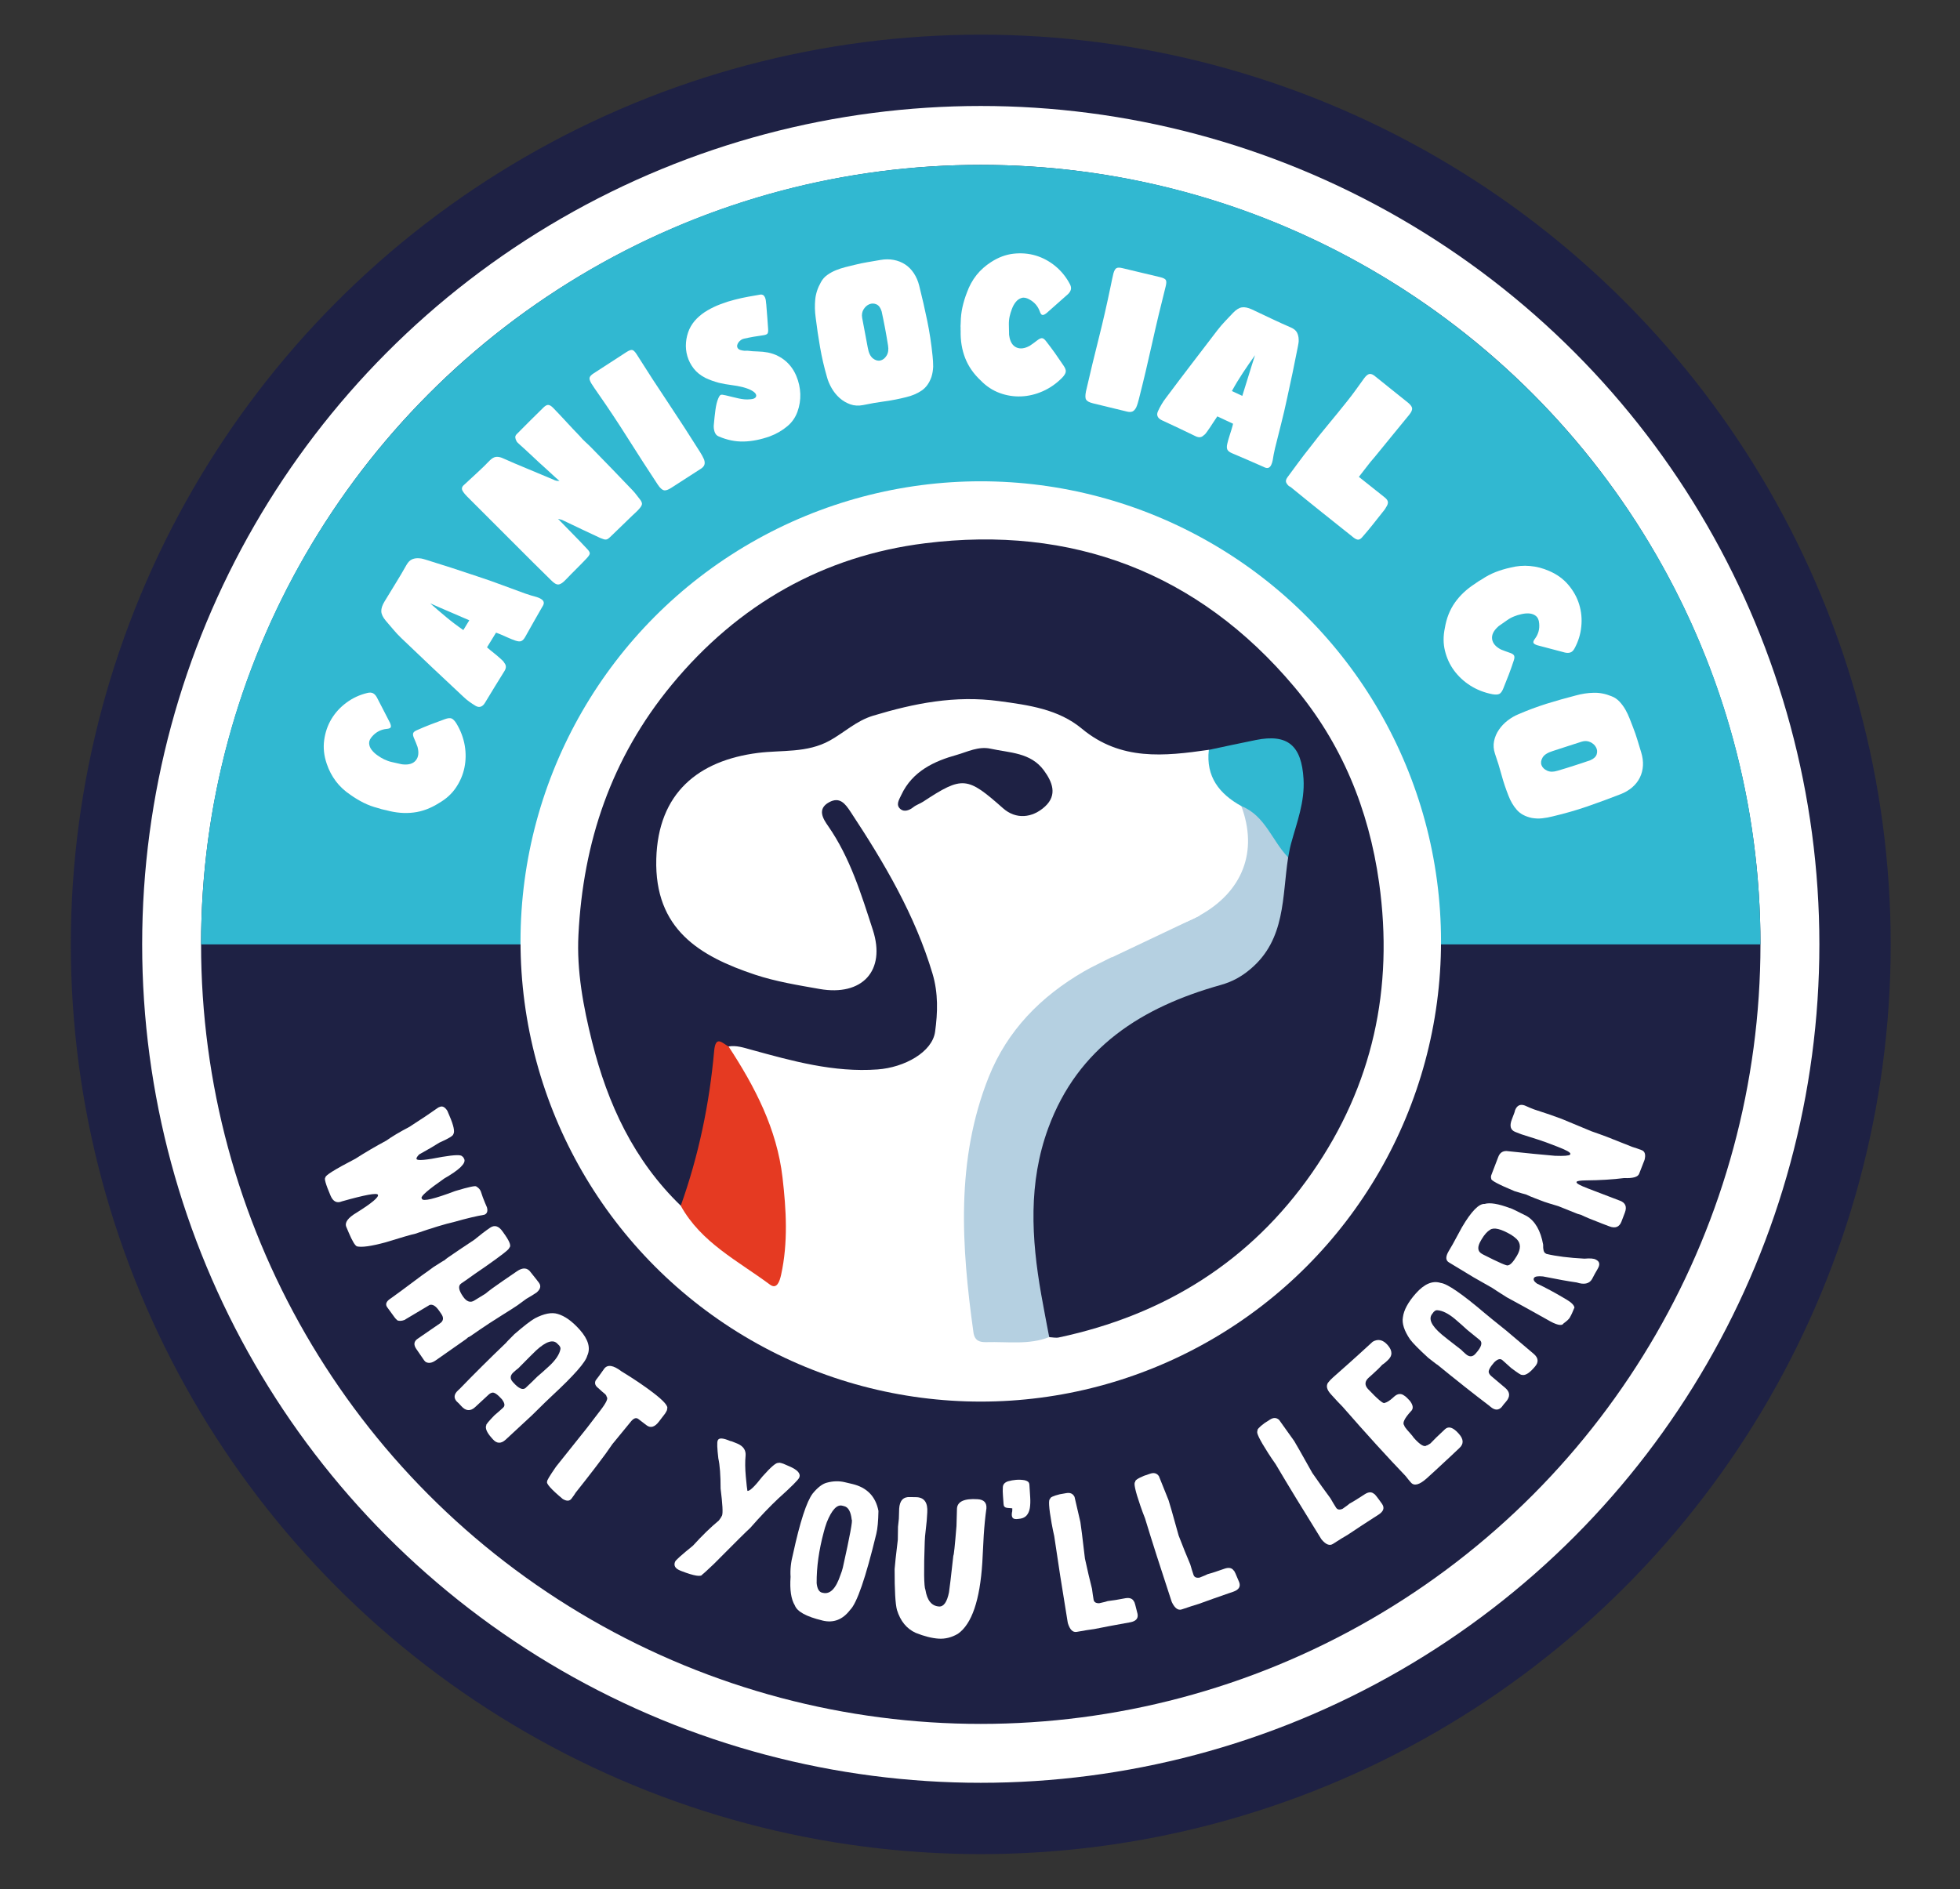
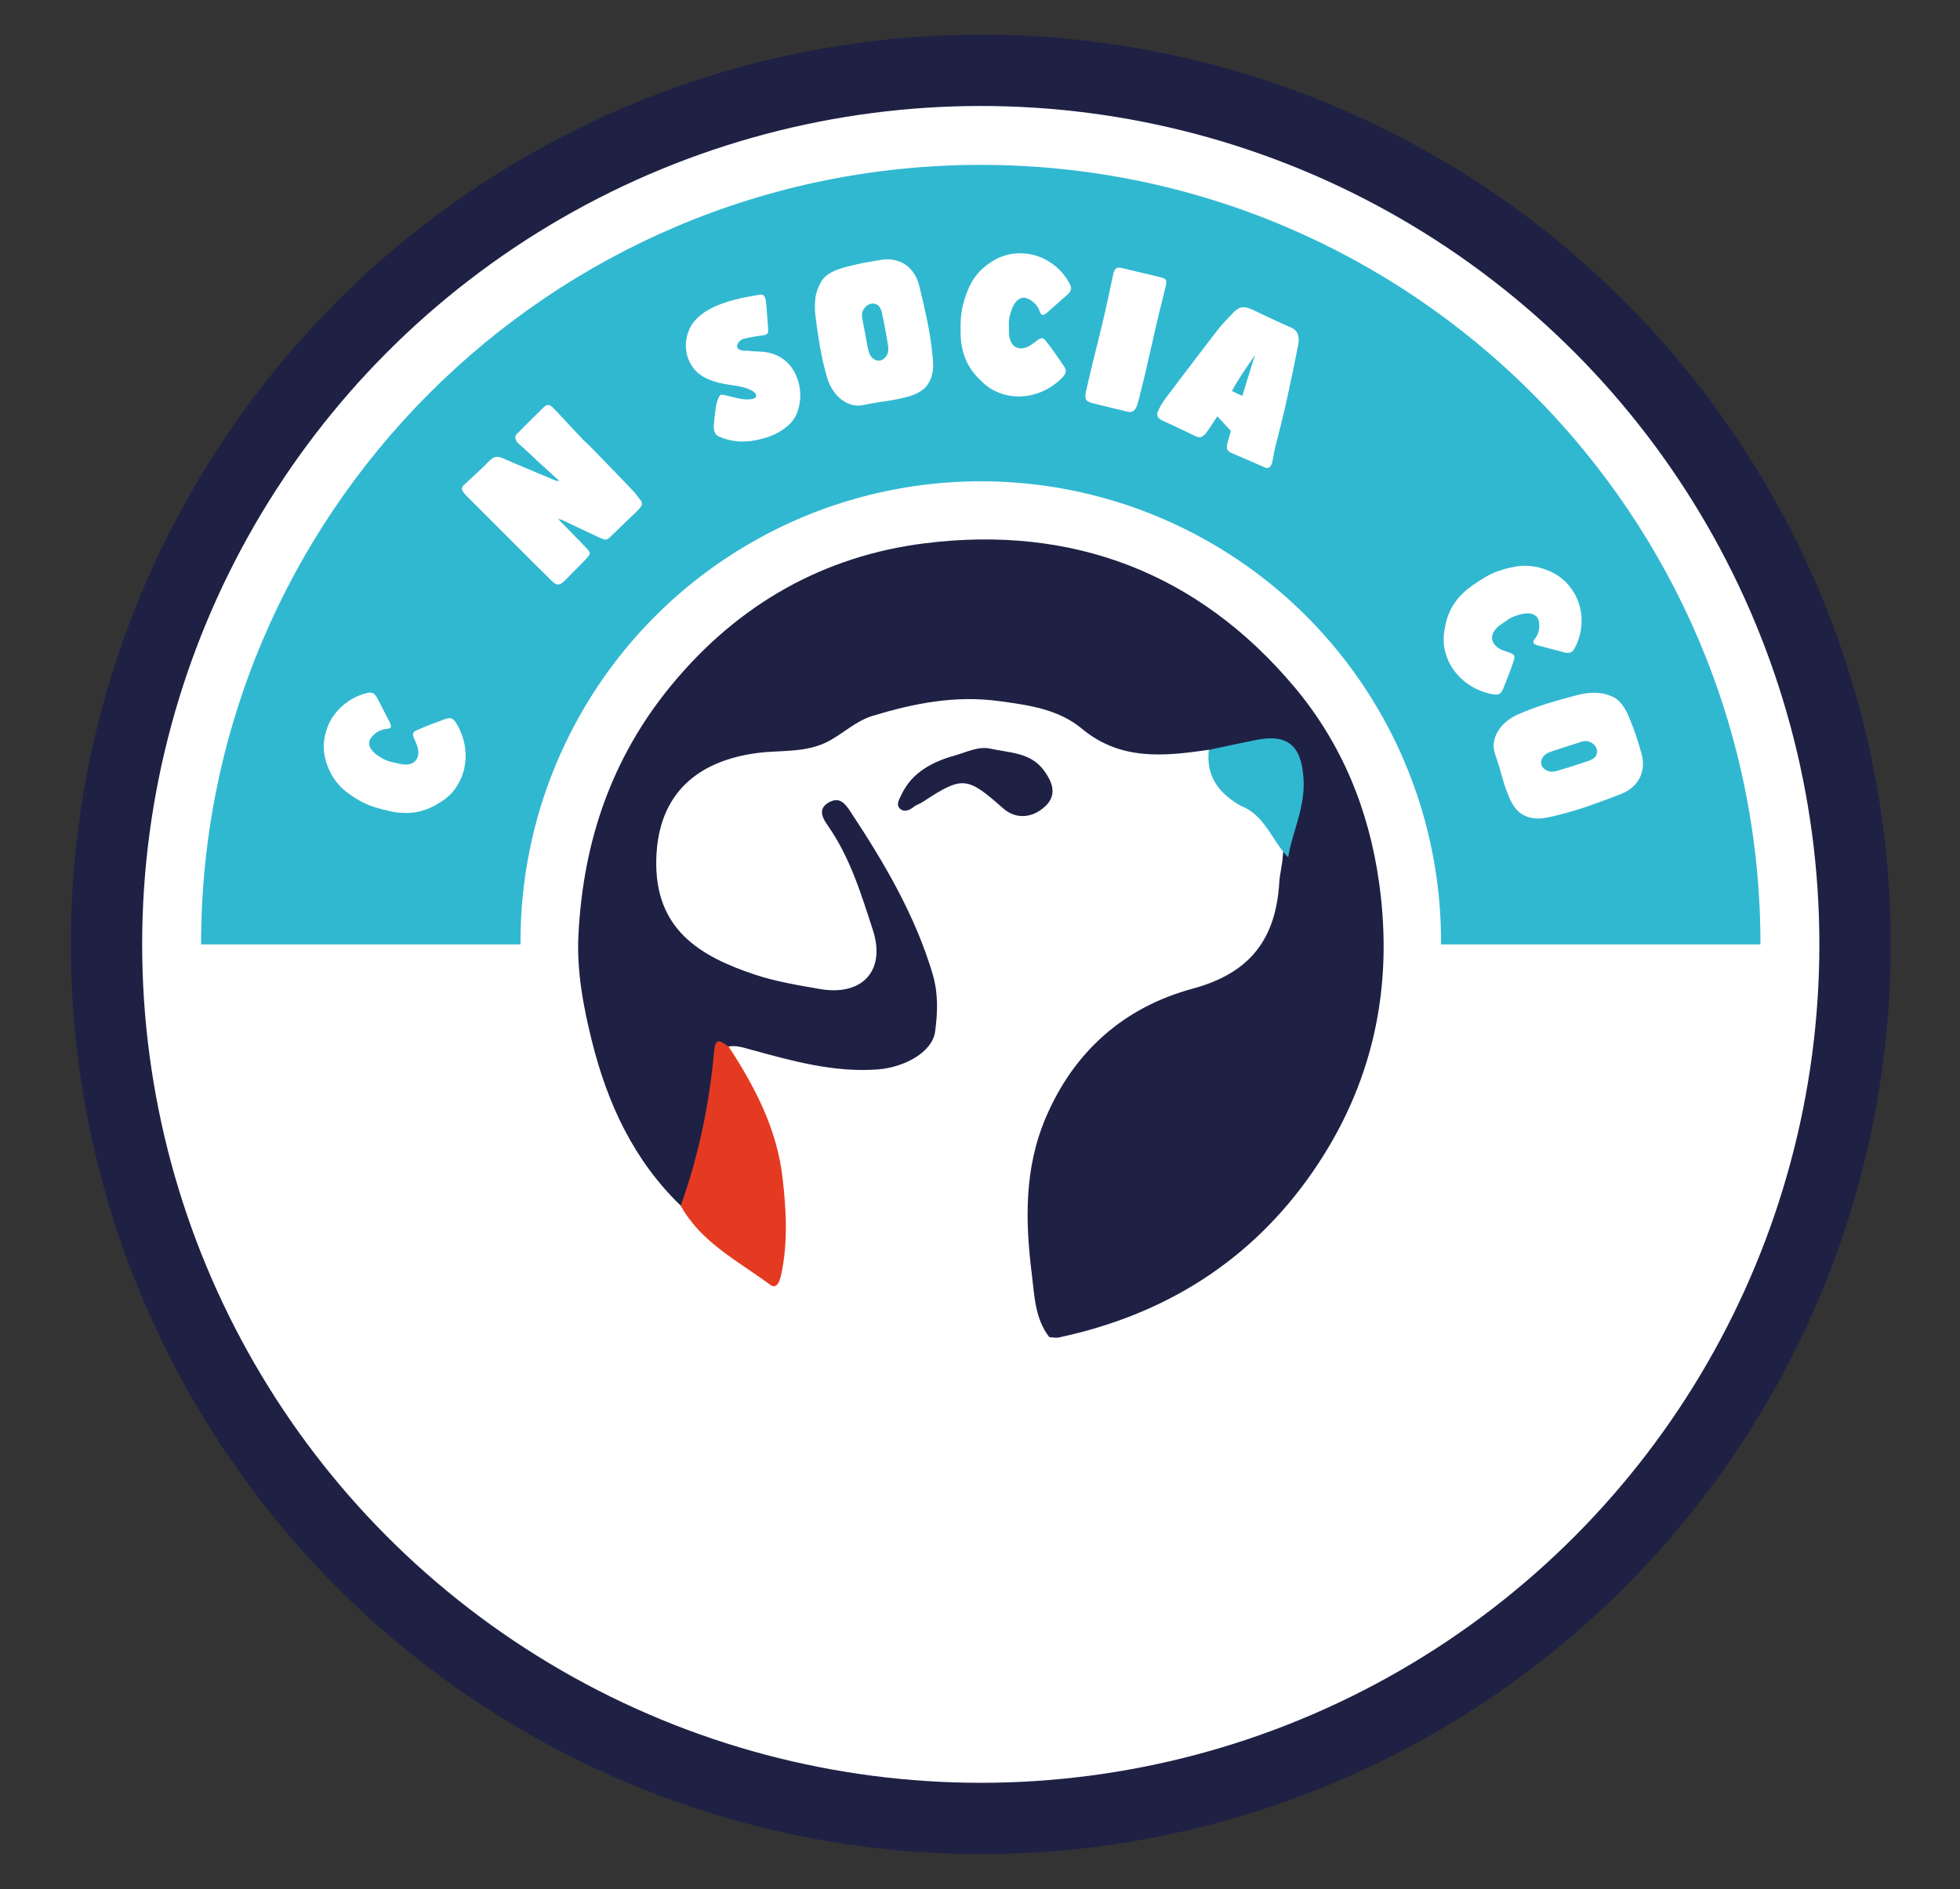
<svg xmlns="http://www.w3.org/2000/svg" id="Layer_1" x="0px" y="0px" viewBox="0 0 318.75 307.31" style="enable-background:new 0 0 318.75 307.31;" xml:space="preserve">
  <rect x="0" y="0" width="318.75" height="307.31" fill="#333333" stroke="none" />
  <style type="text/css">	.st0{fill:#1E2144;}	.st1{fill:#FFFFFF;}	.st2{fill:#31B8D1;}	.st3{fill:#B5D0E1;}	.st4{fill:#E53A22;}</style>
  <circle class="st0" cx="159.5" cy="153.62" r="147.98" />
  <circle class="st1" cx="159.5" cy="153.62" r="136.38" />
  <circle class="st1" cx="159.5" cy="169.78" r="119.33" />
-   <circle class="st0" cx="159.5" cy="153.62" r="126.8" />
  <g>
    <path class="st1" d="M72.75,180.69l0.35,0.82c0.69,1.6,0.89,2.6,0.62,2.99c-0.02,0.25-0.78,0.71-2.29,1.38  c-0.68,0.44-1.76,1.08-3.25,1.9c-0.32,0.32-0.47,0.56-0.45,0.71l0.02,0.05c0.12,0.29,1.52,0.17,4.18-0.36  c2.03-0.34,3.1-0.36,3.23-0.07c0.08-0.01,0.2,0.14,0.34,0.43c0.3,0.69-0.79,1.75-3.25,3.16c-2.59,1.81-3.82,2.87-3.69,3.18  l0.06,0.14c0.19,0.44,1.99,0.01,5.41-1.28c2.21-0.67,3.36-0.91,3.44-0.73c0.34,0.19,0.58,0.45,0.72,0.78  c0.21,0.67,0.44,1.3,0.69,1.88l0.31,0.72c0.17,0.62,0.03,1.02-0.4,1.2c-1.33,0.23-2.94,0.61-4.83,1.15c-1.52,0.34-3.67,1-6.44,1.95  c-0.62,0.13-2.25,0.6-4.87,1.41c-2.29,0.62-3.83,0.83-4.61,0.64c-0.31-0.14-0.75-0.87-1.31-2.19l-0.41-0.97  c-0.3-0.71,0.25-1.48,1.67-2.32c2.48-1.55,3.64-2.53,3.47-2.91c-0.15-0.35-2.1,0.01-5.85,1.07c-0.82,0.35-1.44,0.04-1.85-0.92  c-0.8-1.87-1.08-2.86-0.83-2.96c-0.12-0.29,1.5-1.31,4.88-3.06c1.6-1.03,3.28-2.01,5.03-2.95c0.92-0.66,2.16-1.4,3.73-2.22  c1.96-1.26,3.53-2.31,4.72-3.16l0.27-0.11C71.97,179.88,72.37,180.09,72.75,180.69z" />
    <path class="st1" d="M87.67,208.69c0.35,0.51,0.22,1.03-0.41,1.56c-0.44,0.3-1,0.65-1.67,1.03c-0.72,0.54-1.21,0.89-1.45,1.06  c-0.3,0.21-1.17,0.77-2.63,1.68c-1.46,0.92-2.62,1.67-3.48,2.27l-1.48,1.02c-0.16,0.11-0.3,0.19-0.43,0.23  c-0.13,0.13-0.27,0.25-0.4,0.34c-0.91,0.63-2.54,1.77-4.91,3.44c-0.6,0.41-1.13,0.48-1.6,0.21l-0.22-0.23l-1.28-1.86  c-0.48-0.69-0.41-1.25,0.21-1.67l3.63-2.5c0.58-0.4,0.65-0.92,0.21-1.55l-0.33-0.48c-0.55-0.8-1.07-1.12-1.56-0.97l-4.11,2.45  c-0.43,0.16-0.81,0.18-1.12,0.07c-0.24-0.22-0.4-0.39-0.47-0.5c-0.19-0.28-0.59-0.83-1.21-1.66c-0.32-0.46-0.16-0.91,0.49-1.36  l0.22-0.15c0.51-0.35,2.16-1.57,4.95-3.66c0.59-0.41,1.22-0.86,1.9-1.37c1.16-0.74,1.74-1.1,1.76-1.08c0.18-0.17,0.35-0.3,0.49-0.4  c1.2-0.83,2.65-1.81,4.36-2.94c0.92-0.76,1.78-1.42,2.57-1.96c0.73-0.5,1.41-0.29,2.05,0.63l0.42,0.6  c0.78,1.13,0.99,1.81,0.63,2.05c0.11,0.16-1.23,1.21-4.01,3.15c-1.05,0.71-2.07,1.42-3.05,2.13l-0.74,0.51  c-0.53,0.36-0.43,1.07,0.3,2.12c0.6,0.87,1.23,1.07,1.9,0.61l1.73-1.06c0.62-0.52,1.56-1.21,2.82-2.07l2.32-1.59  c0.96-0.66,1.71-0.6,2.25,0.18C87.04,207.87,87.5,208.45,87.67,208.69z" />
    <path class="st1" d="M94.29,216.31c1.39,1.57,1.79,2.98,1.21,4.22c-0.25,1.04-2.16,3.21-5.74,6.53c-0.41,0.37-1.49,1.42-3.24,3.15  c-2.47,2.3-3.9,3.62-4.28,3.97c-0.75,0.69-1.45,0.67-2.1-0.07l-0.21-0.24c-0.78-0.88-1.06-1.56-0.84-2.06  c-0.07-0.07,0.36-0.59,1.29-1.56c0.76-0.65,1.24-1.08,1.45-1.28c0.32-0.29,0.26-0.72-0.16-1.29l-0.03-0.05  c-0.73-0.82-1.27-1.18-1.6-1.09c-0.19,0.04-0.4,0.15-0.61,0.35l-2.16,2c-0.77,0.71-1.53,0.65-2.27-0.19  c-0.25-0.29-0.5-0.54-0.74-0.75c-0.51-0.58-0.43-1.18,0.25-1.8l0.27-0.25c2.25-2.33,4.76-4.83,7.55-7.5  c-0.02-0.02,0.42-0.47,1.32-1.37c1.52-1.32,2.63-2.18,3.33-2.58c1.5-0.78,2.74-1.02,3.71-0.72  C91.85,214.06,93.04,214.91,94.29,216.31z M87.17,219.69l-0.11,0.11c-0.23,0.21-1.15,1.13-2.76,2.76c-0.2,0.15-0.47,0.37-0.81,0.68  c-0.54,0.5-0.58,1.02-0.11,1.54l0.07,0.08c0.91,1.02,1.59,1.32,2.05,0.89l0.11-0.11c0.58-0.54,1.18-1.12,1.78-1.72  c0.51-0.42,1.17-1.02,2-1.78c1-0.95,1.58-1.83,1.74-2.63c0.07-0.29-0.07-0.59-0.44-0.89C90,217.81,88.82,218.17,87.17,219.69z" />
    <path class="st1" d="M106.2,226.53c1.81,1.38,2.56,2.27,2.27,2.66c0.08,0.06-0.03,0.31-0.31,0.75l-1.01,1.32  c-0.68,0.89-1.36,1.08-2.02,0.57l-1.32-1.01c-0.38-0.29-0.81-0.11-1.3,0.53l-2.92,3.56c-0.64,0.95-1.42,2.03-2.35,3.24l-0.67,0.88  c-0.85,1.11-1.83,2.36-2.95,3.77c-0.16,0.27-0.39,0.6-0.69,0.99c-0.31,0.41-0.79,0.42-1.42,0.04c-1.91-1.6-2.75-2.55-2.52-2.85  c-0.1-0.07,0.38-0.88,1.44-2.41c3.02-3.78,4.7-5.87,5.02-6.29l2.19-2.86c0.96-1.25,1.3-1.98,1.02-2.2  c-0.03-0.2-0.15-0.38-0.37-0.55c-0.15-0.11-0.48-0.4-0.99-0.87c-0.51-0.39-0.65-0.81-0.42-1.27l0.54-0.71  c0.13-0.17,0.41-0.57,0.84-1.18c0.55-0.72,1.48-0.58,2.79,0.42C103.01,224.25,104.73,225.41,106.2,226.53z" />
    <path class="st1" d="M119.93,234.83c0.97,0.42,1.41,1.08,1.32,2c-0.09,0.92-0.08,2.04,0.04,3.36c0.12,1.32,0.21,2.09,0.26,2.32  c0.36,0.08,1.17-0.7,2.44-2.33c1.42-1.6,2.29-2.33,2.6-2.2c0.04-0.09,0.31-0.05,0.81,0.12l0.97,0.42c1.35,0.58,1.89,1.19,1.61,1.84  c-0.16,0.36-1.29,1.5-3.41,3.4c-1.34,1.26-2.87,2.85-4.57,4.79c-0.55,0.49-2.51,2.43-5.89,5.84c-1.12,1.07-1.75,1.64-1.88,1.71  c-0.19,0.44-1.32,0.26-3.38-0.53l-0.29-0.12c-0.77-0.33-1.03-0.8-0.77-1.42c0.11-0.26,1.07-1.12,2.89-2.59  c1.52-1.67,2.92-3.03,4.22-4.1c0.25-0.32,0.42-0.59,0.52-0.81c0.17-0.39,0.09-1.85-0.23-4.39c0-2.16-0.12-3.8-0.37-4.92  c-0.19-1.64-0.23-2.6-0.1-2.89l0.02-0.05c0.18-0.42,0.85-0.38,2.01,0.12C118.85,234.39,119.24,234.54,119.93,234.83z" />
    <path class="st1" d="M137.37,241.1l1.27,0.3c2.36,0.57,3.77,2.03,4.22,4.37c-0.03,1.65-0.14,2.9-0.35,3.74  c-1.73,7.16-3.15,11.28-4.26,12.37c-1.2,1.58-2.69,2.16-4.48,1.73l-0.1-0.03c-2.56-0.62-4.03-1.43-4.41-2.44  c-0.61-1-0.84-2.55-0.69-4.64c-0.08-1.16,0.05-2.41,0.4-3.73c1.14-5.25,2.21-8.52,3.19-9.82c0.82-1,1.59-1.59,2.31-1.77  C135.47,240.91,136.44,240.88,137.37,241.1z M133.96,249.24c-0.78,2.91-1.17,5.67-1.15,8.28c0.09,0.92,0.39,1.43,0.88,1.55  l0.14,0.03c1.17,0.28,2.12-0.7,2.86-2.93c0.15-0.37,0.28-0.76,0.38-1.18c1.15-5.15,1.63-7.75,1.44-7.79  c-0.14-1.3-0.55-2.04-1.23-2.2l-0.32-0.08c-0.85-0.21-1.69,0.69-2.5,2.7C134.24,248.21,134.08,248.76,133.96,249.24z" />
    <path class="st1" d="M158.99,243.87c1.01,0.06,1.49,0.56,1.43,1.48c-0.2,1.42-0.34,2.9-0.44,4.44c-0.06,1-0.14,2.47-0.23,4.41  c-0.39,6.11-1.71,9.96-3.95,11.55c-1.01,0.6-2.07,0.87-3.16,0.8c-1.08-0.07-2.32-0.38-3.72-0.94c-1.48-0.67-2.49-1.92-3.05-3.73  c-0.26-0.97-0.39-3.19-0.38-6.64c0.04-0.63,0.21-2.22,0.52-4.78l0.03-2.11c0.07-0.58,0.12-1.02,0.14-1.31  c0.02-0.92,0.04-1.46,0.05-1.63c0.08-1.33,0.68-1.96,1.79-1.89c0.56,0,0.93,0.01,1.09,0.02c1.22,0.08,1.79,0.9,1.69,2.48  l-0.09,1.37c-0.17,1.53-0.26,2.37-0.27,2.51l-0.05,0.84c-0.17,4.72-0.13,7.35,0.11,7.87c0.28,1.73,1.01,2.63,2.21,2.71  c0.76,0.05,1.3-0.72,1.62-2.29c0.1-0.63,0.34-2.63,0.71-5.99c0.08,0.01,0.25-1.6,0.51-4.81c0.02-0.38,0.05-1.33,0.08-2.84  C155.7,244.24,156.83,243.73,158.99,243.87z" />
    <path class="st1" d="M164.63,245.36c-0.16-0.03-0.33-0.04-0.49-0.05s-0.31-0.02-0.45-0.05c-0.14-0.03-0.25-0.08-0.33-0.17  c-0.09-0.08-0.14-0.22-0.15-0.42c-0.03-0.39-0.06-0.85-0.1-1.36c-0.04-0.51-0.05-0.97-0.02-1.39c0.02-0.47,0.31-0.79,0.86-0.97  c0.41-0.12,0.84-0.19,1.29-0.23c0.46-0.04,0.92-0.02,1.39,0.06c0.2,0.04,0.38,0.12,0.53,0.22c0.15,0.11,0.23,0.28,0.25,0.51  c0.05,0.72,0.09,1.4,0.13,2.06c0.04,0.65,0.02,1.24-0.06,1.74c-0.08,0.51-0.27,0.92-0.56,1.24c-0.29,0.31-0.73,0.49-1.34,0.53  c-0.43,0.06-0.72,0.01-0.87-0.16c-0.16-0.17-0.2-0.46-0.14-0.88c0.03-0.09,0.05-0.19,0.05-0.3  C164.62,245.63,164.62,245.51,164.63,245.36z" />
    <path class="st1" d="M172.37,243.06l1.04-0.18c0.64-0.12,1.08,0.09,1.34,0.61l0.95,4.1c0.08,0.44,0.33,2.42,0.74,5.93  c0.41,1.88,0.79,3.52,1.15,4.92c0.09,0.72,0.18,1.31,0.26,1.77c0.07,0.4,0.37,0.59,0.91,0.58c0.83-0.18,1.29-0.3,1.38-0.35  c0.52-0.06,0.96-0.12,1.3-0.18l1.55-0.28c0.72-0.13,1.2,0.05,1.43,0.54c0.07-0.01,0.25,0.63,0.56,1.93l0.02,0.1  c0.13,0.72-0.27,1.17-1.2,1.34l-0.88,0.16c-1.67,0.3-3.33,0.61-4.96,0.94c-0.65,0.08-1.6,0.23-2.86,0.46  c-0.63,0.11-1.1-0.35-1.43-1.4l-0.05-0.26c-0.89-5.39-1.61-10.02-2.17-13.9c-0.15-0.65-0.29-1.35-0.43-2.11  c-0.46-2.59-0.54-3.91-0.23-3.97C170.75,243.58,171.28,243.33,172.37,243.06z" />
    <path class="st1" d="M186.05,240.06l1-0.34c0.61-0.21,1.09-0.08,1.42,0.4l1.57,3.91c0.15,0.42,0.69,2.34,1.64,5.75  c0.69,1.79,1.32,3.36,1.89,4.69c0.2,0.7,0.38,1.27,0.53,1.71c0.13,0.38,0.46,0.53,0.99,0.44c0.79-0.31,1.23-0.5,1.31-0.56  c0.51-0.14,0.93-0.26,1.26-0.38l1.49-0.51c0.7-0.24,1.2-0.13,1.5,0.32c0.07-0.02,0.35,0.58,0.85,1.82l0.04,0.1  c0.24,0.7-0.09,1.2-0.98,1.51l-0.85,0.29c-1.61,0.55-3.19,1.12-4.76,1.69c-0.62,0.18-1.54,0.48-2.75,0.89  c-0.6,0.21-1.15-0.18-1.62-1.17l-0.09-0.25c-1.71-5.19-3.14-9.65-4.28-13.4c-0.25-0.62-0.5-1.29-0.75-2.02  c-0.86-2.49-1.13-3.78-0.84-3.88C184.53,240.83,185.01,240.49,186.05,240.06z" />
    <path class="st1" d="M205.66,231.48l0.89-0.57c0.55-0.35,1.04-0.33,1.47,0.06l2.45,3.43c0.24,0.38,1.22,2.11,2.95,5.2  c1.09,1.58,2.08,2.95,2.94,4.11c0.36,0.63,0.67,1.14,0.92,1.53c0.22,0.34,0.57,0.4,1.06,0.19c0.7-0.49,1.08-0.77,1.14-0.85  c0.46-0.25,0.84-0.48,1.14-0.67l1.33-0.85c0.62-0.4,1.13-0.41,1.53-0.04c0.06-0.04,0.48,0.48,1.25,1.57l0.06,0.09  c0.4,0.62,0.2,1.18-0.6,1.7l-0.75,0.48c-1.43,0.92-2.84,1.84-4.22,2.77c-0.57,0.32-1.39,0.83-2.46,1.52  c-0.54,0.34-1.16,0.09-1.85-0.75l-0.14-0.22c-2.88-4.64-5.33-8.64-7.32-12.02c-0.39-0.54-0.79-1.14-1.21-1.79  c-1.42-2.21-1.99-3.41-1.73-3.58C204.37,232.58,204.76,232.15,205.66,231.48z" />
    <path class="st1" d="M223.24,218.25c0.86-0.5,1.66-0.33,2.42,0.53c0.83,0.94,0.83,1.78-0.01,2.52l-0.26,0.24  c-0.23,0.2-0.43,0.36-0.6,0.46c-0.43,0.48-1,1.03-1.71,1.66l-0.47,0.42c-0.67,0.59-0.72,1.21-0.15,1.85  c1.61,1.7,2.52,2.46,2.71,2.28c0.35-0.08,0.77-0.33,1.27-0.77l0.29-0.26c0.57-0.51,1.12-0.56,1.64-0.16  c0.2,0.11,0.51,0.39,0.91,0.84c0.57,0.74,0.62,1.32,0.14,1.74c-1.03,1.14-1.38,1.89-1.06,2.25c0.04,0.18,0.2,0.42,0.48,0.74  l0.53,0.6c0.25,0.27,0.42,0.5,0.54,0.68c1.04,1.17,1.74,1.58,2.12,1.24c0.03,0.03,0.22-0.07,0.59-0.31c0.48-0.52,1.28-1.3,2.4-2.34  c0.58-0.51,1.31-0.27,2.2,0.73l0.04,0.05c0.79,0.88,0.8,1.66,0.06,2.32c-0.13,0.12-0.55,0.51-1.26,1.19  c-2.12,1.98-3.47,3.22-4.04,3.73c-1.18,1.05-2.03,1.28-2.55,0.69l-0.14-0.16c-0.19-0.22-0.43-0.51-0.72-0.89  c-2.99-3.12-6.42-6.89-10.28-11.31c-0.48-0.47-1.07-1.11-1.8-1.92l-0.15-0.17c-0.6-0.68-0.74-1.27-0.42-1.79  c0.24-0.31,0.51-0.59,0.8-0.85l2.59-2.3C220.29,220.94,221.59,219.77,223.24,218.25z" />
    <path class="st1" d="M230.25,210.4c1.39-1.57,2.74-2.13,4.05-1.71c1.06,0.12,3.45,1.76,7.17,4.92c0.42,0.36,1.59,1.31,3.51,2.85  c2.58,2.18,4.06,3.44,4.45,3.77c0.77,0.66,0.83,1.36,0.18,2.09l-0.21,0.24c-0.78,0.88-1.43,1.24-1.94,1.07  c-0.06,0.07-0.63-0.29-1.7-1.1c-0.74-0.68-1.22-1.11-1.44-1.29c-0.33-0.28-0.75-0.18-1.26,0.31l-0.04,0.03  c-0.72,0.82-1.02,1.4-0.89,1.72c0.06,0.19,0.2,0.38,0.42,0.57l2.25,1.9c0.8,0.68,0.83,1.44,0.08,2.28  c-0.26,0.29-0.48,0.56-0.66,0.82c-0.52,0.57-1.12,0.56-1.82-0.03l-0.28-0.23c-2.58-1.96-5.36-4.16-8.34-6.6  c-0.02,0.02-0.52-0.36-1.51-1.14c-1.49-1.36-2.48-2.36-2.96-3c-0.95-1.4-1.34-2.6-1.16-3.6C228.3,213.09,229.01,211.8,230.25,210.4  z M234.45,217.06l0.12,0.1c0.23,0.2,1.25,1.01,3.07,2.41c0.17,0.18,0.42,0.42,0.77,0.72c0.56,0.47,1.08,0.45,1.54-0.08l0.07-0.08  c0.91-1.02,1.12-1.74,0.64-2.14l-0.12-0.1c-0.61-0.51-1.25-1.03-1.92-1.56c-0.48-0.45-1.15-1.04-2.01-1.78  c-1.06-0.88-2-1.35-2.82-1.42c-0.3-0.04-0.58,0.14-0.83,0.54C232.25,214.48,232.74,215.61,234.45,217.06z" />
    <path class="st1" d="M237.77,199.6c1.51-2.56,2.74-3.82,3.66-3.76c0.87-0.26,2.24-0.03,4.11,0.67c0.03-0.05,0.94,0.38,2.73,1.29  c1.38,0.82,2.28,2.37,2.69,4.66c-0.03,0.78,0.09,1.24,0.36,1.4l0.18,0.11c1.61,0.38,3.66,0.64,6.17,0.77  c0.93-0.08,1.55-0.03,1.85,0.15l0.14,0.08c0.5,0.29,0.56,0.77,0.17,1.42l-0.05,0.09c-0.27,0.46-0.57,0.99-0.88,1.6  c-0.45,0.75-1.28,0.93-2.49,0.53c-1.31-0.18-3.13-0.51-5.48-0.98c-0.83-0.08-1.31,0-1.46,0.25c-0.15,0.26,0,0.56,0.46,0.9  c1.47,0.7,2.89,1.47,4.28,2.29l0.51,0.3c0.85,0.5,1.29,0.95,1.33,1.35l-0.03,0.04c-0.24,0.62-0.49,1.16-0.75,1.6  c-0.14,0.23-0.47,0.54-1,0.92c-0.28,0.47-1.17,0.26-2.68-0.64c-2.87-1.61-5.06-2.82-6.55-3.62c-1.11-0.7-1.89-1.2-2.36-1.52  c-1.37-0.77-2.38-1.34-3.04-1.73c-0.57-0.34-1.91-1.15-4-2.42c-0.56-0.33-0.57-0.94-0.04-1.84l0.65-1.11  C236.52,201.92,237.03,200.99,237.77,199.6z M241.18,204.06c2.61,1.33,3.97,1.92,4.06,1.76c0.37-0.03,0.85-0.54,1.44-1.53  c0.67-1.13,0.66-2.04-0.02-2.73c-0.21-0.21-0.5-0.43-0.87-0.68c-1.68-0.99-2.84-1.27-3.46-0.84c-0.48,0.29-0.93,0.8-1.36,1.52  l-0.15,0.26c-0.59,1-0.54,1.71,0.14,2.11L241.18,204.06z" />
    <path class="st1" d="M246.38,180.63c0.31-0.82,0.85-1.08,1.6-0.8c0.57,0.26,1.05,0.46,1.45,0.61l0.05,0.02  c1.92,0.62,3.41,1.13,4.48,1.54c3.04,1.27,4.66,1.95,4.86,2.02c0.92,0.32,1.76,0.62,2.52,0.91c0.83,0.32,2.2,0.86,4.11,1.63  c0.5,0.15,1.02,0.33,1.54,0.53c0.52,0.2,0.68,0.73,0.46,1.58c-0.35,0.92-0.64,1.67-0.88,2.26c-0.2,0.53-1.02,0.76-2.45,0.7  c-1.82,0.23-3.89,0.36-6.22,0.38c-0.9,0.01-1.39,0.09-1.49,0.22l-0.02,0.05c-0.08,0.2,0.56,0.55,1.9,1.06l5.18,1.98  c0.88,0.34,1.14,0.98,0.78,1.93l-0.56,1.47c-0.34,0.88-1,1.14-1.98,0.76l-1.03-0.39c-1.74-0.66-2.93-1.16-3.57-1.48  c-0.3-0.08-0.49-0.13-0.56-0.16c-1.48-0.6-2.52-1.02-3.12-1.25c-1.28-0.38-2.05-0.62-2.32-0.72l-1.42-0.54  c-0.52-0.2-1.03-0.41-1.55-0.65c-0.24-0.05-0.85-0.23-1.83-0.53c-2.62-1.09-3.88-1.77-3.79-2.01c-0.07-0.22-0.06-0.43,0.01-0.61  l1.13-2.95c0.24-0.64,0.68-0.96,1.32-0.96c3.27,0.35,5.91,0.61,7.92,0.78c1.44,0.05,2.25-0.01,2.44-0.19l0.04-0.1  c0.09-0.23-0.62-0.63-2.13-1.21l-1.92-0.73c-0.38-0.15-1.69-0.57-3.91-1.27l-0.98-0.38c-0.79-0.3-0.98-0.97-0.58-2.02l0.39-1.03  C246.3,180.97,246.34,180.82,246.38,180.63z" />
  </g>
  <path class="st2" d="M32.7,153.62c0-70.03,56.77-126.8,126.8-126.8s126.8,56.77,126.8,126.8" />
  <circle class="st1" cx="159.5" cy="153.14" r="74.85" />
  <path class="st0" d="M196.59,121.97c-7.24,1.04-14.33,1.82-20.65-3.44c-3.81-3.17-8.6-3.83-13.5-4.49 c-7.13-0.96-13.75,0.36-20.45,2.38c-2.72,0.82-4.68,2.73-7.04,4.04c-3.71,2.06-7.8,1.52-11.67,2.01 c-9.69,1.23-16.26,6.5-16.55,17.25c-0.31,11.45,7.07,15.83,16.07,18.83c3.38,1.12,6.96,1.7,10.48,2.32 c6.92,1.22,10.83-2.95,8.67-9.6c-1.89-5.82-3.69-11.75-7.27-16.9c-0.77-1.1-1.88-2.76,0.15-3.87c1.74-0.95,2.62,0.22,3.52,1.59 c5.45,8.26,10.45,16.73,13.31,26.31c0.94,3.15,0.84,6.34,0.41,9.44c-0.46,3.3-4.97,5.8-9.35,6.12c-7.14,0.52-13.87-1.37-20.6-3.22 c-1.24-0.34-2.36-0.72-3.63-0.52c-1.48,1.18-1.35,2.96-1.64,4.55c-1.07,5.77-1.87,11.59-3.71,17.19c-0.51,1.54-0.76,3.28-2.42,4.17 c-7.63-7.36-11.9-16.55-14.43-26.66c-1.43-5.71-2.52-11.56-2.22-17.4c0.76-15.09,5.32-28.74,15.16-40.67 c10.85-13.15,24.76-20.98,41.21-23.03c23.83-2.98,44.36,4.71,60.03,23.34c7.69,9.15,12.13,19.88,13.81,31.88 c2.41,17.22-1.06,33.01-10.89,47.16c-10.01,14.42-24.04,23.16-41.21,26.81c-0.48,0.1-1.02-0.03-1.53-0.05 c-2.34-2.99-2.41-6.71-2.84-10.16c-1.08-8.63-1.28-17.24,2.26-25.55c4.62-10.86,12.84-17.99,23.86-20.97 c9.47-2.56,13.57-8.16,14.12-17.35c0.08-1.39,0.49-2.76,0.56-4.16c0.28-4.05,2.54-7.68,2.31-11.88c-0.29-5.15-1.82-6.49-6.93-5.77 C201.53,122,199.11,123.46,196.59,121.97z" />
-   <path class="st3" d="M209.49,139.46c-1,6.41-0.38,13.33-6.13,18.17c-1.46,1.23-2.92,2.05-4.83,2.59 c-12.77,3.58-23.22,10.1-28.06,23.3c-3.26,8.89-2.74,17.94-1.14,27.04c0.41,2.32,0.86,4.63,1.3,6.94c-3.31,1.3-6.78,0.72-10.19,0.82 c-1.1,0.03-1.93-0.2-2.13-1.58c-1.95-14.02-2.91-28,2.48-41.54c3.02-7.58,8.5-13.14,15.52-17.2c1.3-0.75,2.66-1.37,4.46-2.29 c-3.33-2.28-6.74-3.74-8.53-7.18c-1.27-2.45-1.79-4.88,0.8-6.29c2.36-1.29,4.98-0.72,6.66,1.81c0.49,0.74,0.78,1.61,1.3,2.33 c3.59,4.91,8.27,5.74,14.05,2.56c7.06-3.89,9.58-10.47,6.82-17.82c3.66-0.19,4.6,2.98,6.32,5.16 C208.92,137.19,208.89,138.47,209.49,139.46z" />
  <path class="st4" d="M110.71,196.13c2.91-8.15,4.66-16.56,5.43-25.17c0.24-2.63,1.32-1.28,2.34-0.74 c4.29,6.55,7.87,13.42,8.78,21.33c0.61,5.26,0.92,10.56-0.23,15.82c-0.24,1.07-0.69,2.43-1.82,1.59 C120.02,205.1,114.01,202.12,110.71,196.13z" />
  <path class="st2" d="M209.49,139.46c-2.63-2.69-3.72-6.78-7.6-8.33c-3.6-1.99-5.8-4.79-5.3-9.15c2.55-0.54,5.1-1.1,7.66-1.61 c5.22-1.05,7.42,0.96,7.74,6.32c0.23,3.78-1.1,7.11-2.04,10.58C209.75,137.99,209.64,138.73,209.49,139.46z" />
  <path class="st0" d="M161.11,121.79c3.07,0.68,6.49,0.59,8.65,3.52c1.38,1.88,2.24,3.99,0.19,5.88c-2.08,1.91-4.75,2.12-6.81,0.3 c-5.84-5.16-6.56-5.33-13.02-1.08c-0.51,0.33-1.13,0.52-1.6,0.9c-0.66,0.53-1.49,0.79-2.07,0.31c-0.81-0.68-0.27-1.47,0.13-2.32 c1.81-3.87,5.38-5.5,9.03-6.51C157.3,122.31,159.13,121.35,161.11,121.79z" />
  <polygon class="st1" points="180.82,155.73 195.11,148.95 177.95,135.05 165.63,144.15 168.47,150.98 " />
  <g>
    <path class="st1" d="M59.13,130.58c-0.74-0.37-1.45-0.8-2.14-1.29c-0.94-0.63-1.73-1.36-2.37-2.21c-0.64-0.85-1.13-1.79-1.48-2.83  c-0.45-1.31-0.59-2.59-0.42-3.85c0.17-1.26,0.56-2.4,1.18-3.44c0.62-1.03,1.43-1.92,2.45-2.67c1.01-0.75,2.14-1.27,3.39-1.57  c0.36-0.09,0.66-0.08,0.91,0.04c0.24,0.12,0.45,0.34,0.63,0.66c0.37,0.71,0.73,1.41,1.08,2.09c0.34,0.68,0.7,1.37,1.06,2.06  c0.15,0.35,0.19,0.59,0.12,0.74c-0.07,0.14-0.3,0.23-0.68,0.26c-0.9,0.09-1.66,0.48-2.28,1.16c-0.38,0.4-0.57,0.8-0.55,1.18  c0.02,0.39,0.16,0.75,0.41,1.07s0.57,0.63,0.95,0.89c0.38,0.27,0.73,0.48,1.06,0.64c0.42,0.2,0.85,0.36,1.28,0.45  c0.43,0.1,0.88,0.2,1.33,0.3c0.09,0.03,0.16,0.04,0.22,0.05c0.06,0.01,0.14,0.02,0.23,0.03c0.97,0.1,1.68-0.12,2.11-0.65  c0.44-0.53,0.53-1.27,0.28-2.2c-0.08-0.23-0.17-0.46-0.26-0.68c-0.1-0.23-0.19-0.46-0.29-0.69c-0.17-0.37-0.22-0.65-0.16-0.84  c0.06-0.2,0.28-0.37,0.67-0.53c0.71-0.32,1.44-0.62,2.19-0.91c0.75-0.29,1.51-0.57,2.28-0.85c0.49-0.18,0.85-0.22,1.11-0.12  c0.25,0.11,0.52,0.38,0.79,0.82c0.69,1.14,1.13,2.33,1.35,3.57c0.21,1.24,0.19,2.44-0.05,3.61c-0.24,1.17-0.71,2.26-1.39,3.26  c-0.68,1.01-1.59,1.83-2.72,2.48c-1.35,0.86-2.73,1.39-4.16,1.56c-1.43,0.18-2.92,0.05-4.48-0.38c-0.11-0.02-0.22-0.04-0.33-0.07  s-0.24-0.06-0.38-0.09l-0.59-0.18C60.65,131.24,59.87,130.95,59.13,130.58z" />
-     <path class="st1" d="M79.2,105.3c0.39,0.34,0.76,0.65,1.11,0.92c0.34,0.27,0.69,0.56,1.04,0.88c0.15,0.13,0.28,0.25,0.4,0.37  c0.12,0.11,0.21,0.25,0.29,0.39c0.3,0.37,0.3,0.79,0.02,1.26c-0.55,0.87-1.09,1.74-1.62,2.62c-0.53,0.87-1.06,1.74-1.58,2.6  c-0.19,0.32-0.42,0.52-0.68,0.61c-0.26,0.09-0.54,0.04-0.85-0.14c-0.36-0.22-0.71-0.45-1.04-0.69c-0.33-0.24-0.64-0.5-0.93-0.78  c-1.72-1.61-3.42-3.2-5.09-4.78c-1.67-1.58-3.33-3.17-5-4.76c-0.47-0.45-0.91-0.92-1.31-1.4c-0.4-0.48-0.81-0.96-1.23-1.44  c-0.46-0.55-0.7-1.05-0.72-1.51c-0.02-0.46,0.15-0.99,0.52-1.6c0.61-1,1.21-1.99,1.82-2.98c0.61-0.98,1.19-1.97,1.76-2.98  c0.26-0.46,0.57-0.77,0.93-0.92c0.36-0.15,0.76-0.2,1.21-0.15c0.18,0.01,0.36,0.04,0.54,0.09s0.36,0.11,0.55,0.16  c1.4,0.43,2.78,0.87,4.14,1.31c1.36,0.44,2.73,0.89,4.11,1.36c1.35,0.44,2.66,0.9,3.94,1.38c1.28,0.48,2.56,0.95,3.86,1.42  c0.32,0.11,0.64,0.22,0.95,0.31c0.31,0.09,0.61,0.18,0.92,0.26c0.12,0.03,0.24,0.08,0.36,0.13c0.11,0.05,0.23,0.11,0.33,0.17  c0.5,0.28,0.61,0.65,0.35,1.12l-0.14,0.23c-0.46,0.8-0.92,1.59-1.36,2.38c-0.45,0.79-0.9,1.59-1.36,2.42  c-0.21,0.39-0.44,0.63-0.67,0.72c-0.23,0.09-0.55,0.06-0.96-0.08c-0.41-0.14-0.8-0.3-1.18-0.47c-0.38-0.17-0.75-0.33-1.11-0.49  c-0.19-0.07-0.34-0.13-0.47-0.19c-0.13-0.06-0.26-0.1-0.38-0.14L79.2,105.3z M69.96,98.14c0.88,0.78,1.75,1.53,2.63,2.26  c0.88,0.73,1.8,1.43,2.76,2.09l0.97-1.59c-1.1-0.48-2.17-0.94-3.22-1.39C72.05,99.07,71.01,98.61,69.96,98.14z" />
    <path class="st1" d="M90.75,84.4c0.8,0.83,1.6,1.65,2.4,2.46s1.58,1.62,2.34,2.44c0.31,0.32,0.45,0.57,0.42,0.76  c-0.03,0.19-0.2,0.44-0.5,0.76c-0.54,0.57-1.08,1.13-1.64,1.68c-0.56,0.55-1.11,1.12-1.68,1.71c-0.26,0.27-0.48,0.48-0.68,0.62  c-0.2,0.14-0.39,0.22-0.57,0.24c-0.18,0.02-0.37-0.03-0.57-0.15c-0.2-0.12-0.42-0.3-0.67-0.56c-0.99-0.97-1.95-1.92-2.9-2.86  s-1.89-1.88-2.82-2.82c-1.33-1.33-2.65-2.65-3.96-3.96s-2.64-2.64-3.98-3.98c-0.1-0.1-0.2-0.22-0.31-0.34s-0.22-0.27-0.33-0.44  c-0.28-0.39-0.23-0.76,0.17-1.09c0.71-0.67,1.42-1.32,2.13-1.97c0.71-0.65,1.4-1.32,2.08-2.03c0.32-0.31,0.63-0.49,0.92-0.54  c0.3-0.05,0.64,0,1.02,0.14c1.4,0.63,2.79,1.22,4.18,1.79c1.39,0.57,2.78,1.15,4.16,1.74c0.16,0.09,0.32,0.15,0.48,0.19  c0.16,0.03,0.34,0.05,0.55,0.04c-0.4-0.33-0.78-0.67-1.14-1.01c-0.36-0.34-0.74-0.68-1.12-1.03c-0.72-0.64-1.43-1.29-2.14-1.97  c-0.71-0.67-1.44-1.34-2.18-2c-0.07-0.08-0.15-0.15-0.23-0.22s-0.15-0.16-0.19-0.26c-0.11-0.19-0.17-0.38-0.19-0.58  c-0.02-0.19,0.07-0.39,0.26-0.57c0.71-0.71,1.44-1.44,2.16-2.17c0.73-0.73,1.46-1.44,2.18-2.15c0.29-0.28,0.55-0.42,0.78-0.4  c0.23,0.02,0.49,0.18,0.8,0.5c0.73,0.75,1.44,1.51,2.14,2.27c0.7,0.76,1.41,1.52,2.16,2.29c0.3,0.36,0.61,0.68,0.94,0.98  c0.33,0.3,0.66,0.61,0.98,0.94c2.22,2.27,4.44,4.56,6.64,6.87c0.25,0.26,0.47,0.52,0.68,0.8c0.21,0.28,0.42,0.56,0.65,0.84  c0.17,0.25,0.25,0.47,0.23,0.64c-0.02,0.17-0.13,0.39-0.35,0.65c-0.18,0.22-0.37,0.43-0.58,0.62c-0.21,0.19-0.42,0.38-0.62,0.58  l-3.44,3.33c-0.19,0.19-0.35,0.32-0.47,0.42c-0.12,0.09-0.24,0.15-0.36,0.16c-0.12,0.02-0.25,0-0.39-0.04  c-0.14-0.05-0.33-0.12-0.57-0.21c-1.03-0.48-2.05-0.96-3.05-1.43s-2.01-0.96-3.04-1.45c-0.1-0.05-0.21-0.09-0.34-0.12  C91.06,84.47,90.91,84.44,90.75,84.4z" />
-     <path class="st1" d="M113.84,73.52c0.12,0.19,0.24,0.4,0.36,0.61c0.11,0.21,0.21,0.42,0.3,0.61c0.12,0.35,0.13,0.64,0.05,0.87  c-0.08,0.23-0.27,0.45-0.57,0.64l-4.81,3.1c-0.52,0.34-0.93,0.47-1.21,0.4c-0.29-0.07-0.62-0.37-0.99-0.92  c-1.68-2.55-3.29-5.05-4.84-7.5c-1.55-2.46-3.15-4.88-4.82-7.27c-0.21-0.29-0.4-0.57-0.59-0.85c-0.19-0.28-0.38-0.57-0.57-0.87  c-0.23-0.4-0.32-0.71-0.26-0.92c0.06-0.22,0.28-0.45,0.67-0.7c0.94-0.61,1.83-1.18,2.67-1.73c0.84-0.55,1.72-1.12,2.65-1.72  c0.42-0.27,0.73-0.38,0.94-0.34c0.21,0.05,0.44,0.27,0.7,0.67c1.73,2.75,3.47,5.43,5.22,8.04  C110.47,68.24,112.18,70.87,113.84,73.52z" />
    <path class="st1" d="M124.64,49.83c0.06,0.65,0.11,1.28,0.15,1.88c0.04,0.61,0.09,1.22,0.13,1.83c0.02,0.38-0.02,0.62-0.12,0.74  c-0.1,0.12-0.34,0.21-0.7,0.26c-0.53,0.07-1.05,0.15-1.57,0.24c-0.52,0.09-1.03,0.2-1.54,0.31c-0.18,0.04-0.34,0.11-0.5,0.22  c-0.15,0.11-0.28,0.24-0.38,0.37c-0.23,0.33-0.29,0.61-0.19,0.85c0.1,0.24,0.34,0.39,0.71,0.46c0.3,0.07,0.61,0.09,0.95,0.06  c0.53,0.07,1.07,0.11,1.64,0.12c0.56,0.01,1.12,0.07,1.66,0.17c0.61,0.13,1.16,0.31,1.63,0.56c0.48,0.24,0.91,0.53,1.3,0.87  c0.73,0.64,1.29,1.43,1.69,2.38c0.4,0.95,0.61,1.92,0.65,2.92c0.03,1-0.12,1.96-0.46,2.9c-0.34,0.94-0.88,1.72-1.62,2.34  c-0.85,0.72-1.82,1.28-2.9,1.68c-1.48,0.52-2.88,0.8-4.23,0.83s-2.69-0.24-4.06-0.83c-0.33-0.13-0.55-0.39-0.67-0.76  c-0.12-0.37-0.16-0.73-0.13-1.07c0.08-0.92,0.17-1.75,0.27-2.49c0.1-0.75,0.25-1.35,0.44-1.81c0.15-0.37,0.29-0.58,0.43-0.63  c0.13-0.05,0.4-0.02,0.81,0.08c0.41,0.1,0.78,0.19,1.11,0.27c0.33,0.08,0.66,0.16,0.98,0.23c0.32,0.07,0.64,0.12,0.96,0.15  c0.32,0.03,0.66,0.02,1.03-0.02c0.34-0.03,0.58-0.11,0.73-0.26c0.15-0.15,0.18-0.32,0.1-0.52c-0.08-0.2-0.29-0.4-0.63-0.6  c-0.34-0.21-0.81-0.39-1.42-0.56c-0.65-0.17-1.31-0.29-1.97-0.37c-0.67-0.08-1.33-0.2-2-0.36c-0.39-0.11-0.77-0.22-1.13-0.35  c-0.36-0.13-0.72-0.28-1.08-0.45c-0.78-0.4-1.42-0.91-1.9-1.53c-0.48-0.62-0.82-1.29-1.03-2.01c-0.21-0.72-0.28-1.46-0.22-2.2  c0.06-0.75,0.24-1.46,0.53-2.14c0.3-0.66,0.71-1.25,1.23-1.77c0.52-0.52,1.11-0.97,1.77-1.35c0.66-0.38,1.36-0.72,2.12-1  c0.75-0.29,1.51-0.53,2.28-0.72c0.76-0.2,1.51-0.36,2.23-0.49c0.72-0.13,1.39-0.25,2-0.35c0.23,0,0.4,0.07,0.52,0.2  c0.11,0.14,0.2,0.3,0.25,0.5c0.05,0.2,0.08,0.41,0.09,0.63C124.62,49.47,124.63,49.66,124.64,49.83z" />
    <path class="st1" d="M151.48,61.31c-0.35,1-0.88,1.74-1.61,2.23c-0.73,0.49-1.56,0.84-2.49,1.06c-1.14,0.29-2.3,0.52-3.47,0.68  c-1.18,0.16-2.36,0.36-3.54,0.61c-0.75,0.15-1.44,0.11-2.09-0.12c-0.64-0.23-1.22-0.57-1.74-1.03c-0.51-0.46-0.94-0.99-1.29-1.6  s-0.61-1.22-0.77-1.84c-0.46-1.59-0.83-3.19-1.11-4.79s-0.52-3.22-0.72-4.86c-0.14-1-0.16-1.98-0.07-2.93  c0.09-0.95,0.4-1.89,0.92-2.81c0.26-0.48,0.6-0.87,1.04-1.18c0.43-0.31,0.9-0.57,1.4-0.77c0.5-0.21,1.02-0.37,1.56-0.51  c0.54-0.13,1.04-0.25,1.5-0.37c0.69-0.17,1.38-0.32,2.06-0.43c0.68-0.11,1.38-0.23,2.1-0.36c0.77-0.14,1.5-0.14,2.19-0.01  c0.69,0.13,1.31,0.38,1.86,0.74c0.55,0.36,1.02,0.84,1.41,1.43c0.39,0.59,0.68,1.26,0.87,2.02c0.49,1.95,0.92,3.84,1.3,5.68  c0.38,1.83,0.67,3.74,0.87,5.72c0.07,0.62,0.1,1.21,0.1,1.77C151.74,60.2,151.65,60.76,151.48,61.31z M143.38,50.66  c-0.18-0.6-0.46-0.98-0.84-1.15c-0.38-0.17-0.76-0.18-1.14-0.03c-0.38,0.15-0.7,0.43-0.95,0.83c-0.25,0.4-0.33,0.87-0.24,1.39  c0.16,0.8,0.31,1.6,0.45,2.39c0.14,0.8,0.29,1.61,0.46,2.45c0.15,0.86,0.43,1.44,0.84,1.76c0.41,0.32,0.81,0.43,1.21,0.34  c0.4-0.09,0.74-0.35,1.01-0.79c0.27-0.44,0.35-0.99,0.24-1.65c-0.14-0.89-0.3-1.82-0.48-2.78  C143.76,52.46,143.57,51.54,143.38,50.66z" />
    <path class="st1" d="M156.52,49.97c0.18-0.81,0.42-1.6,0.73-2.39c0.38-1.06,0.9-2.01,1.56-2.84s1.46-1.53,2.38-2.12  c1.16-0.75,2.37-1.21,3.63-1.35c1.26-0.14,2.47-0.04,3.62,0.3c1.15,0.35,2.22,0.92,3.19,1.72c0.97,0.8,1.75,1.77,2.35,2.9  c0.18,0.33,0.24,0.63,0.18,0.89c-0.06,0.26-0.22,0.52-0.48,0.77c-0.6,0.54-1.19,1.06-1.76,1.56s-1.16,1.01-1.73,1.53  c-0.3,0.23-0.52,0.33-0.68,0.29c-0.16-0.03-0.3-0.23-0.42-0.59c-0.31-0.85-0.87-1.49-1.68-1.93c-0.48-0.27-0.91-0.36-1.28-0.24  c-0.37,0.11-0.68,0.33-0.94,0.66c-0.26,0.32-0.47,0.7-0.63,1.14c-0.17,0.44-0.28,0.83-0.36,1.18c-0.1,0.46-0.14,0.91-0.13,1.35  s0.02,0.9,0.03,1.36c0,0.09,0,0.16,0,0.23c0.01,0.06,0.02,0.14,0.03,0.23c0.14,0.97,0.53,1.6,1.15,1.89  c0.62,0.29,1.36,0.2,2.2-0.27c0.2-0.13,0.4-0.27,0.6-0.42c0.19-0.15,0.39-0.3,0.6-0.45c0.32-0.25,0.58-0.37,0.78-0.36  c0.2,0.01,0.43,0.18,0.68,0.52c0.48,0.61,0.95,1.25,1.42,1.9c0.46,0.66,0.92,1.33,1.38,2.01c0.3,0.43,0.43,0.77,0.38,1.05  c-0.04,0.27-0.24,0.6-0.6,0.97c-0.94,0.95-1.98,1.67-3.13,2.18c-1.15,0.51-2.32,0.79-3.51,0.84c-1.19,0.05-2.36-0.13-3.5-0.55  s-2.17-1.09-3.08-2.03c-1.17-1.09-2.01-2.31-2.54-3.66c-0.52-1.34-0.77-2.82-0.73-4.44c-0.01-0.11-0.02-0.22-0.01-0.33  s0-0.24-0.01-0.39l0.03-0.61C156.25,51.61,156.34,50.78,156.52,49.97z" />
    <path class="st1" d="M185.2,64.97c-0.05,0.22-0.12,0.45-0.19,0.68c-0.07,0.23-0.15,0.44-0.24,0.64c-0.17,0.32-0.37,0.54-0.59,0.64  c-0.23,0.1-0.51,0.11-0.86,0.03l-5.56-1.35c-0.6-0.15-0.98-0.35-1.13-0.6c-0.15-0.26-0.15-0.7-0.02-1.35  c0.68-2.97,1.38-5.87,2.09-8.68c0.71-2.81,1.35-5.65,1.94-8.5c0.07-0.35,0.13-0.69,0.21-1.02c0.07-0.33,0.15-0.67,0.23-1.01  c0.13-0.44,0.29-0.72,0.49-0.83c0.2-0.11,0.52-0.11,0.97,0c1.09,0.26,2.12,0.51,3.09,0.74c0.98,0.23,2,0.47,3.07,0.73  c0.48,0.12,0.78,0.27,0.89,0.45c0.11,0.18,0.11,0.51,0,0.97c-0.8,3.15-1.54,6.25-2.22,9.32C186.69,58.9,185.97,61.95,185.2,64.97z" />
-     <path class="st1" d="M197.97,67.73c-0.3,0.43-0.56,0.83-0.8,1.2c-0.23,0.37-0.49,0.75-0.76,1.13c-0.12,0.16-0.22,0.31-0.32,0.44  s-0.22,0.24-0.36,0.33c-0.33,0.33-0.75,0.38-1.25,0.15c-0.92-0.45-1.85-0.9-2.77-1.33c-0.92-0.43-1.84-0.86-2.76-1.29  c-0.34-0.16-0.57-0.36-0.68-0.61c-0.12-0.25-0.1-0.54,0.05-0.86c0.18-0.39,0.37-0.76,0.58-1.11c0.2-0.35,0.43-0.69,0.68-1.01  c1.41-1.89,2.81-3.74,4.21-5.57c1.39-1.83,2.79-3.66,4.2-5.49c0.4-0.52,0.82-1,1.25-1.46c0.44-0.45,0.87-0.91,1.3-1.37  c0.49-0.51,0.97-0.81,1.42-0.88c0.46-0.07,1,0.04,1.65,0.34c1.06,0.5,2.11,0.99,3.15,1.49c1.04,0.5,2.09,0.97,3.15,1.43  c0.49,0.21,0.83,0.48,1.01,0.82c0.18,0.34,0.28,0.74,0.28,1.19c0.01,0.18,0,0.36-0.03,0.54c-0.04,0.18-0.07,0.37-0.1,0.57  c-0.28,1.44-0.57,2.86-0.86,4.26c-0.29,1.4-0.6,2.81-0.91,4.23c-0.3,1.39-0.61,2.75-0.95,4.07c-0.34,1.32-0.67,2.65-1,3.99  c-0.08,0.33-0.15,0.66-0.21,0.98c-0.06,0.32-0.11,0.63-0.16,0.94c-0.02,0.13-0.05,0.25-0.09,0.37c-0.04,0.12-0.08,0.24-0.13,0.35  c-0.22,0.52-0.58,0.68-1.07,0.47l-0.24-0.11c-0.84-0.37-1.68-0.74-2.51-1.1s-1.68-0.72-2.55-1.09c-0.41-0.17-0.67-0.37-0.78-0.59  c-0.11-0.22-0.12-0.54-0.02-0.96c0.1-0.42,0.21-0.83,0.34-1.22c0.12-0.39,0.25-0.78,0.36-1.15c0.05-0.19,0.1-0.35,0.14-0.49  c0.04-0.14,0.08-0.27,0.1-0.4L197.97,67.73z M204.1,57.78c-0.68,0.95-1.34,1.91-1.97,2.86c-0.63,0.95-1.23,1.94-1.79,2.97  l1.69,0.79c0.36-1.14,0.71-2.26,1.04-3.35C203.4,59.96,203.75,58.87,204.1,57.78z" />
-     <path class="st1" d="M222.98,79.15l2.21,1.76c0.32,0.25,0.49,0.5,0.52,0.74c0.03,0.24-0.07,0.53-0.3,0.87  c-0.09,0.18-0.2,0.34-0.32,0.49c-0.12,0.15-0.24,0.3-0.35,0.44c-0.52,0.65-1.03,1.29-1.53,1.93c-0.5,0.63-1.03,1.26-1.58,1.89  c-0.25,0.32-0.49,0.49-0.71,0.51s-0.49-0.1-0.81-0.35c-1.71-1.36-3.4-2.71-5.09-4.06s-3.38-2.72-5.08-4.11  c-0.07-0.06-0.13-0.1-0.19-0.12c-0.06-0.02-0.12-0.06-0.19-0.12c-0.26-0.25-0.4-0.48-0.43-0.68c-0.03-0.21,0.06-0.45,0.27-0.74  c0.6-0.81,1.2-1.62,1.78-2.41c0.58-0.79,1.19-1.58,1.82-2.37c0.99-1.3,2-2.57,3.04-3.81c1.03-1.24,2.06-2.51,3.09-3.8  c0.48-0.6,0.94-1.21,1.38-1.82c0.45-0.62,0.9-1.24,1.34-1.86c0.32-0.43,0.61-0.66,0.88-0.7c0.27-0.04,0.6,0.11,0.99,0.45  c0.87,0.7,1.75,1.4,2.64,2.12c0.88,0.71,1.77,1.43,2.66,2.13c0.39,0.33,0.6,0.63,0.63,0.89c0.03,0.26-0.12,0.6-0.45,1.02  c-0.95,1.17-1.9,2.33-2.84,3.47c-0.94,1.15-1.87,2.29-2.8,3.43c-0.45,0.51-0.88,1.03-1.3,1.59c-0.42,0.55-0.84,1.1-1.27,1.64  L222.98,79.15z" />
+     <path class="st1" d="M197.97,67.73c-0.3,0.43-0.56,0.83-0.8,1.2c-0.23,0.37-0.49,0.75-0.76,1.13c-0.12,0.16-0.22,0.31-0.32,0.44  s-0.22,0.24-0.36,0.33c-0.33,0.33-0.75,0.38-1.25,0.15c-0.92-0.45-1.85-0.9-2.77-1.33c-0.92-0.43-1.84-0.86-2.76-1.29  c-0.34-0.16-0.57-0.36-0.68-0.61c-0.12-0.25-0.1-0.54,0.05-0.86c0.18-0.39,0.37-0.76,0.58-1.11c0.2-0.35,0.43-0.69,0.68-1.01  c1.41-1.89,2.81-3.74,4.21-5.57c1.39-1.83,2.79-3.66,4.2-5.49c0.4-0.52,0.82-1,1.25-1.46c0.44-0.45,0.87-0.91,1.3-1.37  c0.49-0.51,0.97-0.81,1.42-0.88c0.46-0.07,1,0.04,1.65,0.34c1.06,0.5,2.11,0.99,3.15,1.49c1.04,0.5,2.09,0.97,3.15,1.43  c0.49,0.21,0.83,0.48,1.01,0.82c0.18,0.34,0.28,0.74,0.28,1.19c0.01,0.18,0,0.36-0.03,0.54c-0.04,0.18-0.07,0.37-0.1,0.57  c-0.28,1.44-0.57,2.86-0.86,4.26c-0.29,1.4-0.6,2.81-0.91,4.23c-0.3,1.39-0.61,2.75-0.95,4.07c-0.34,1.32-0.67,2.65-1,3.99  c-0.08,0.33-0.15,0.66-0.21,0.98c-0.06,0.32-0.11,0.63-0.16,0.94c-0.02,0.13-0.05,0.25-0.09,0.37c-0.04,0.12-0.08,0.24-0.13,0.35  c-0.22,0.52-0.58,0.68-1.07,0.47l-0.24-0.11c-0.84-0.37-1.68-0.74-2.51-1.1s-1.68-0.72-2.55-1.09c-0.41-0.17-0.67-0.37-0.78-0.59  c-0.11-0.22-0.12-0.54-0.02-0.96c0.1-0.42,0.21-0.83,0.34-1.22c0.05-0.19,0.1-0.35,0.14-0.49  c0.04-0.14,0.08-0.27,0.1-0.4L197.97,67.73z M204.1,57.78c-0.68,0.95-1.34,1.91-1.97,2.86c-0.63,0.95-1.23,1.94-1.79,2.97  l1.69,0.79c0.36-1.14,0.71-2.26,1.04-3.35C203.4,59.96,203.75,58.87,204.1,57.78z" />
    <path class="st1" d="M243.21,93.06c0.77-0.3,1.57-0.54,2.39-0.72c1.09-0.28,2.17-0.37,3.23-0.27c1.06,0.09,2.09,0.36,3.09,0.8  c1.27,0.54,2.32,1.3,3.14,2.27s1.41,2.03,1.76,3.18c0.35,1.15,0.47,2.35,0.34,3.6c-0.12,1.25-0.49,2.44-1.1,3.56  c-0.18,0.33-0.39,0.55-0.64,0.64c-0.25,0.1-0.55,0.11-0.91,0.03c-0.78-0.2-1.54-0.4-2.27-0.6c-0.74-0.2-1.49-0.4-2.24-0.59  c-0.36-0.12-0.57-0.25-0.62-0.4c-0.06-0.15,0.03-0.38,0.26-0.68c0.54-0.73,0.76-1.55,0.67-2.47c-0.04-0.55-0.21-0.95-0.51-1.2  c-0.3-0.24-0.66-0.38-1.07-0.42c-0.41-0.03-0.85,0-1.3,0.11c-0.45,0.1-0.85,0.22-1.18,0.36c-0.43,0.17-0.83,0.39-1.19,0.65  c-0.36,0.26-0.74,0.52-1.11,0.78c-0.08,0.05-0.14,0.09-0.19,0.13c-0.05,0.04-0.11,0.09-0.17,0.15c-0.72,0.66-1.03,1.33-0.93,2.01  c0.11,0.68,0.59,1.24,1.45,1.68c0.22,0.09,0.45,0.18,0.68,0.26c0.23,0.08,0.47,0.16,0.7,0.25c0.38,0.12,0.63,0.27,0.73,0.45  c0.1,0.18,0.09,0.46-0.05,0.85c-0.24,0.74-0.51,1.49-0.79,2.24c-0.29,0.75-0.59,1.5-0.9,2.27c-0.19,0.48-0.41,0.78-0.66,0.9  c-0.25,0.12-0.63,0.13-1.14,0.04c-1.31-0.26-2.49-0.72-3.55-1.39c-1.06-0.67-1.94-1.49-2.65-2.45c-0.71-0.96-1.2-2.04-1.49-3.22  c-0.29-1.18-0.29-2.41-0.02-3.69c0.26-1.58,0.8-2.96,1.63-4.14c0.83-1.18,1.92-2.21,3.28-3.08c0.08-0.07,0.17-0.13,0.27-0.19  c0.1-0.06,0.21-0.13,0.32-0.22l0.53-0.31C241.7,93.75,242.44,93.37,243.21,93.06z" />
    <path class="st1" d="M249.1,133.05c-1.03-0.22-1.84-0.65-2.42-1.31c-0.58-0.66-1.03-1.43-1.37-2.33c-0.43-1.09-0.81-2.21-1.12-3.36  c-0.31-1.15-0.66-2.29-1.06-3.43c-0.24-0.72-0.29-1.42-0.15-2.09c0.14-0.67,0.41-1.29,0.8-1.85c0.39-0.57,0.86-1.06,1.42-1.49  c0.55-0.42,1.13-0.76,1.72-1c1.52-0.66,3.06-1.23,4.61-1.72c1.55-0.48,3.13-0.93,4.73-1.34c0.98-0.27,1.94-0.42,2.9-0.44  c0.96-0.03,1.93,0.16,2.91,0.56c0.51,0.19,0.94,0.49,1.31,0.88c0.36,0.39,0.68,0.82,0.95,1.29c0.27,0.47,0.5,0.97,0.7,1.48  c0.2,0.52,0.38,1,0.56,1.44c0.26,0.66,0.49,1.33,0.69,1.99s0.41,1.34,0.62,2.04c0.23,0.75,0.33,1.47,0.29,2.17  c-0.04,0.7-0.21,1.35-0.5,1.94c-0.29,0.59-0.7,1.12-1.23,1.58c-0.53,0.46-1.17,0.84-1.89,1.12c-1.87,0.73-3.69,1.4-5.46,2.01  c-1.77,0.61-3.63,1.14-5.57,1.6c-0.6,0.15-1.18,0.26-1.74,0.32C250.24,133.17,249.67,133.15,249.1,133.05z M258.64,123.66  c0.57-0.25,0.92-0.58,1.03-0.98c0.12-0.4,0.08-0.78-0.12-1.13c-0.19-0.36-0.51-0.64-0.94-0.84c-0.43-0.2-0.9-0.22-1.41-0.06  c-0.77,0.26-1.55,0.51-2.32,0.75c-0.77,0.24-1.56,0.5-2.37,0.77c-0.83,0.26-1.38,0.61-1.64,1.05c-0.26,0.44-0.32,0.86-0.18,1.24  c0.14,0.38,0.44,0.68,0.91,0.9c0.47,0.22,1.02,0.22,1.67,0.02c0.87-0.25,1.77-0.53,2.7-0.83  C256.89,124.26,257.78,123.96,258.64,123.66z" />
  </g>
</svg>